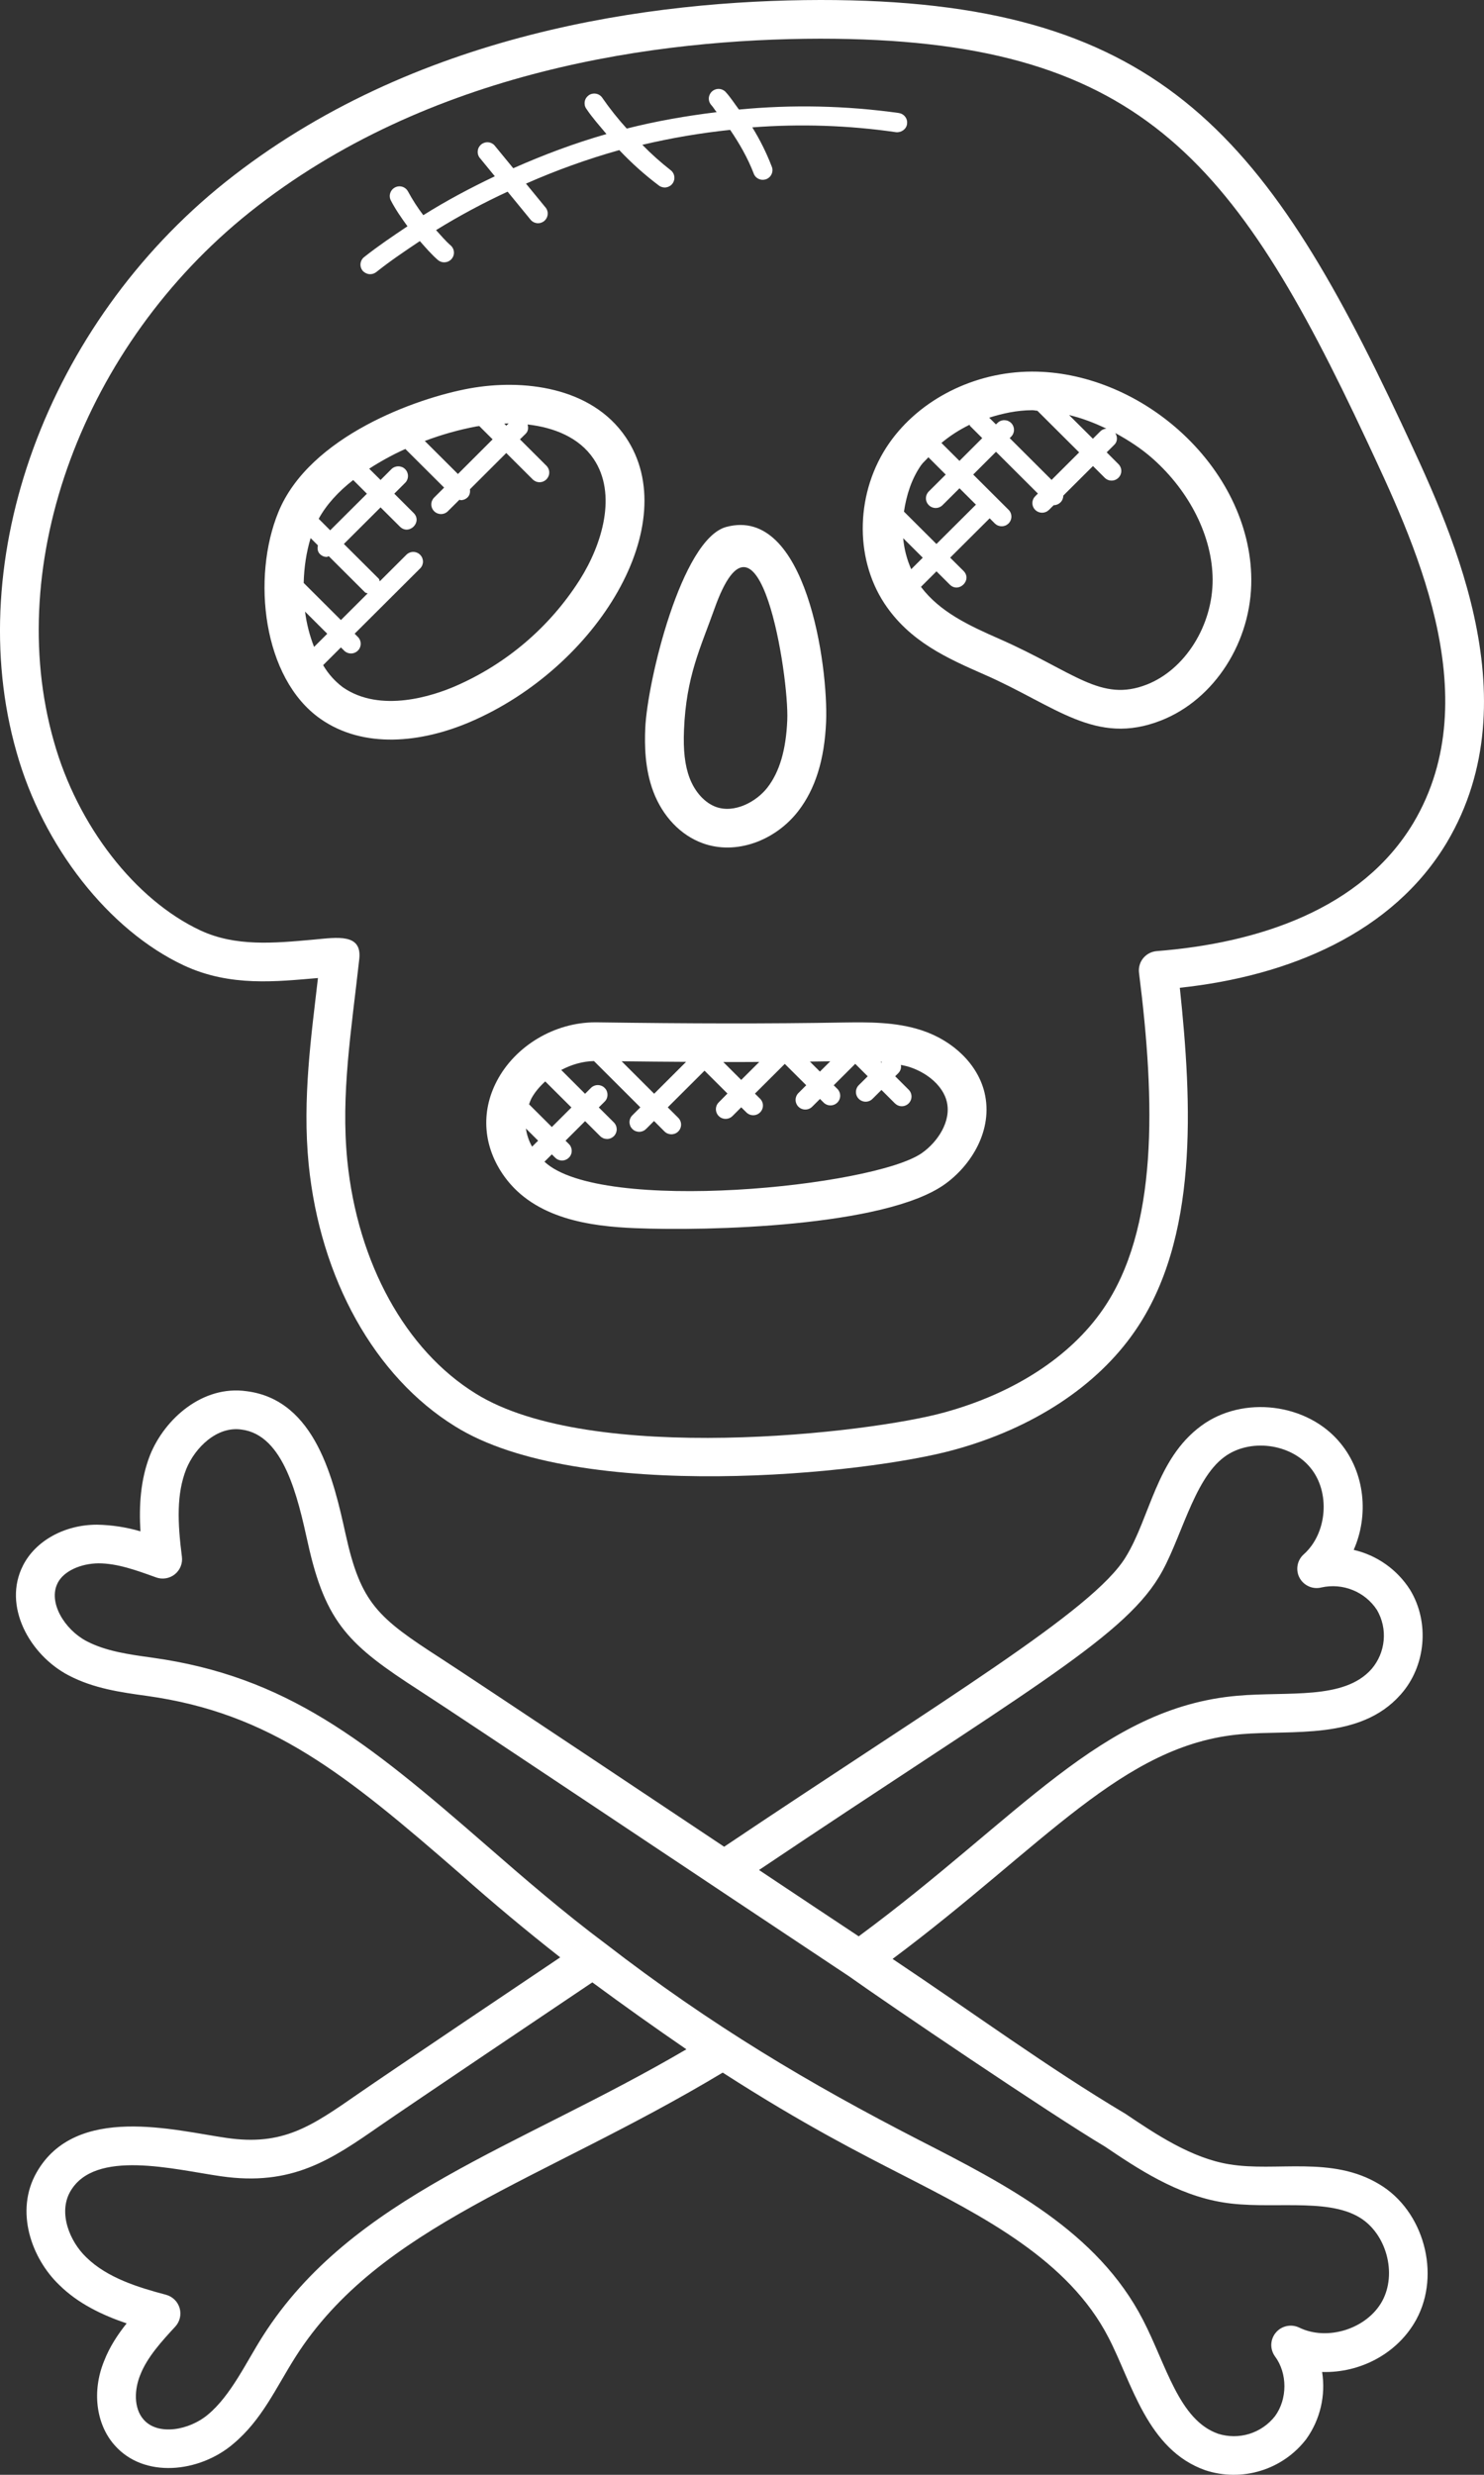
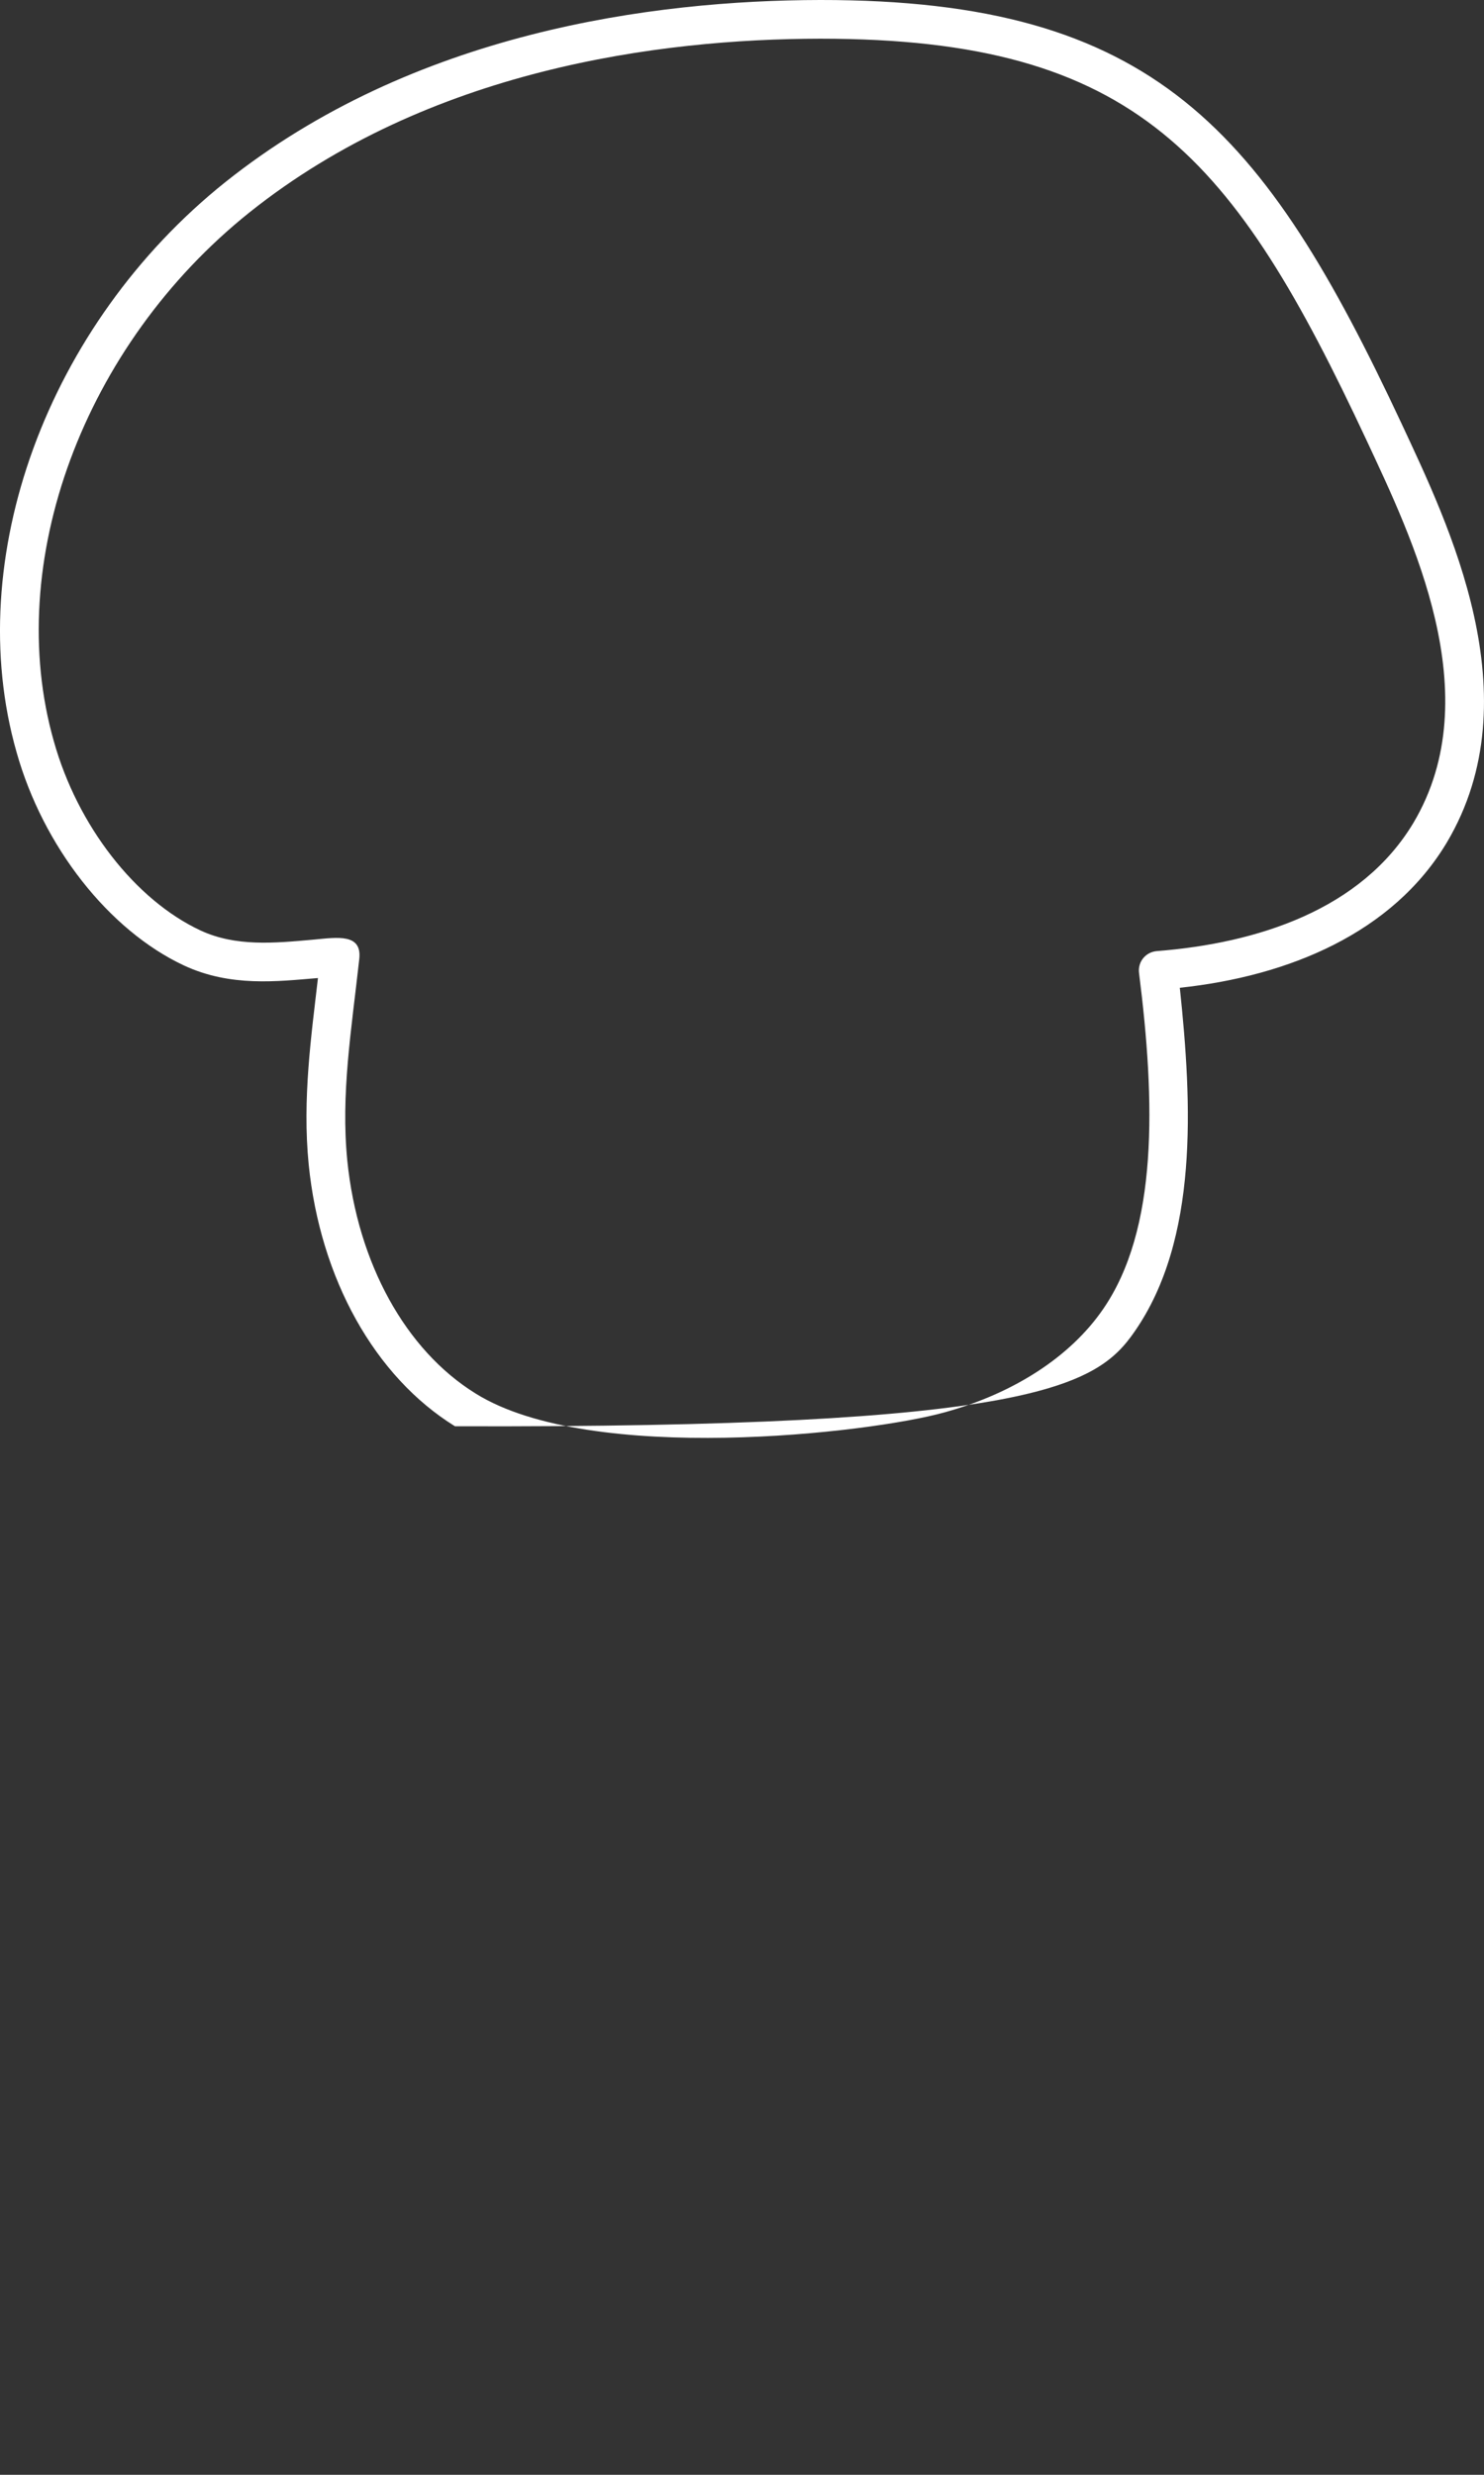
<svg xmlns="http://www.w3.org/2000/svg" width="36" height="60" viewBox="0 0 36 60" fill="none">
  <rect x="0" y="0" width="36" height="60" fill="#333333" stroke="none" />
-   <path d="M35.1 20.423C37.194 16.896 35.127 12.691 34.002 10.274C30.661 3.139 28.006 -0.008 19.896 1.6919e-05C15.829 0.007 10.024 0.779 5.459 4.421C1.147 7.87 -0.933 13.547 0.399 18.227C1.043 20.522 2.64 22.556 4.466 23.409C5.595 23.933 6.726 23.794 7.713 23.712C7.554 25.099 7.331 26.637 7.488 28.229C7.767 31.003 9.093 33.378 11.037 34.579C14.041 36.459 21.03 35.742 23.164 35.145C25.059 34.624 26.607 33.608 27.522 32.286C29.082 30.046 28.918 26.755 28.621 23.948C31.261 23.667 33.785 22.623 35.1 20.423C35.1 20.424 35.1 20.424 35.1 20.423ZM34.291 19.944C33.029 22.056 30.501 22.869 28.061 23.059C27.998 23.064 27.936 23.082 27.88 23.111C27.823 23.14 27.774 23.181 27.733 23.23C27.693 23.279 27.663 23.336 27.646 23.397C27.628 23.458 27.623 23.522 27.631 23.585C28.027 26.712 28.102 29.809 26.749 31.754C25.958 32.896 24.596 33.78 22.913 34.242C21.117 34.745 14.329 35.532 11.535 33.783C9.838 32.733 8.675 30.621 8.425 28.136C8.266 26.528 8.522 24.998 8.716 23.247C8.782 22.628 8.189 22.726 7.611 22.78C6.634 22.869 5.713 22.952 4.865 22.559C3.277 21.817 1.879 20.017 1.306 17.972C0.073 13.643 2.024 8.371 6.049 5.152C10.399 1.68 15.981 0.944 19.899 0.938C27.587 0.938 29.93 3.796 33.154 10.681C34.242 13.017 36.125 16.853 34.291 19.944Z" fill="white" />
-   <path d="M28.587 10.421C27.574 9.523 26.285 9.009 25.046 9.009H25.025C23.634 9.015 22.31 9.683 21.568 10.749C20.761 11.91 20.714 13.504 21.454 14.629C22.068 15.559 22.989 15.963 23.878 16.354C25.606 17.108 26.571 18.093 28.167 17.467C29.466 16.957 30.367 15.548 30.355 14.041C30.346 12.73 29.701 11.41 28.587 10.421ZM26.512 10.637L25.935 10.063C26.244 10.136 26.545 10.25 26.84 10.393C26.788 10.395 26.738 10.416 26.699 10.451L26.512 10.637ZM25.03 9.945H25.047C25.086 9.945 25.126 9.957 25.165 9.958L26.179 10.968L25.51 11.635L24.494 10.622L24.526 10.59C24.549 10.568 24.567 10.542 24.579 10.513C24.591 10.485 24.598 10.454 24.598 10.423C24.598 10.392 24.592 10.361 24.58 10.332C24.569 10.303 24.551 10.277 24.529 10.255C24.507 10.233 24.48 10.216 24.452 10.204C24.423 10.192 24.392 10.187 24.36 10.187C24.329 10.187 24.298 10.194 24.27 10.206C24.241 10.218 24.215 10.236 24.193 10.259L24.161 10.29L23.996 10.126C24.328 10.022 24.671 9.947 25.03 9.945ZM23.521 10.298C23.527 10.307 23.524 10.32 23.533 10.328L23.828 10.622L23.275 11.174L22.838 10.739C23.044 10.566 23.273 10.419 23.521 10.298ZM22.532 12.247C22.554 12.269 22.579 12.286 22.608 12.298C22.637 12.31 22.667 12.316 22.698 12.316C22.729 12.316 22.76 12.31 22.788 12.298C22.817 12.286 22.843 12.269 22.865 12.247L23.276 11.838L23.675 12.235L22.717 13.189L21.929 12.404C21.989 12.007 22.11 11.616 22.342 11.282C22.392 11.21 22.464 11.154 22.521 11.086L22.942 11.506L22.531 11.915C22.509 11.937 22.492 11.963 22.48 11.992C22.468 12.02 22.462 12.051 22.462 12.081C22.462 12.112 22.468 12.143 22.48 12.171C22.492 12.2 22.51 12.226 22.532 12.247ZM22.105 13.8C21.999 13.562 21.933 13.307 21.91 13.048L22.385 13.521L22.105 13.8ZM27.822 16.596C26.704 17.034 26.07 16.296 24.258 15.496C23.508 15.167 22.806 14.842 22.341 14.228L22.718 13.852L23.04 14.173C23.259 14.391 23.594 14.062 23.373 13.841L23.05 13.52L24.008 12.566L24.133 12.691C24.155 12.712 24.181 12.73 24.21 12.742C24.238 12.753 24.269 12.759 24.3 12.759C24.331 12.759 24.361 12.753 24.39 12.742C24.418 12.73 24.444 12.712 24.466 12.691C24.488 12.669 24.506 12.643 24.517 12.614C24.529 12.586 24.535 12.556 24.535 12.525C24.535 12.494 24.529 12.463 24.517 12.435C24.506 12.406 24.488 12.38 24.466 12.359L23.609 11.505L24.162 10.953L25.178 11.966L25.114 12.031C25.081 12.063 25.058 12.105 25.049 12.15C25.04 12.196 25.044 12.243 25.062 12.286C25.08 12.329 25.11 12.366 25.149 12.391C25.188 12.417 25.233 12.43 25.28 12.43C25.311 12.43 25.342 12.424 25.37 12.412C25.399 12.401 25.425 12.383 25.447 12.362L25.561 12.248C25.591 12.248 25.622 12.242 25.65 12.23C25.679 12.219 25.704 12.201 25.726 12.18C25.77 12.136 25.794 12.076 25.795 12.015L26.514 11.299L26.799 11.583C26.843 11.627 26.903 11.652 26.965 11.652C27.028 11.652 27.088 11.627 27.132 11.583C27.176 11.539 27.201 11.48 27.201 11.417C27.201 11.355 27.176 11.296 27.132 11.252L26.847 10.967L27.035 10.78C27.113 10.702 27.11 10.589 27.056 10.499C27.374 10.673 27.683 10.871 27.963 11.119C28.866 11.92 29.41 13.014 29.417 14.045C29.423 15.158 28.753 16.23 27.822 16.596ZM15.178 10.597C14.346 9.372 12.677 9.183 11.39 9.417C10.116 9.648 7.505 10.573 6.752 12.418C6.105 13.998 6.368 16.445 7.775 17.429C8.822 18.161 10.223 18.01 11.407 17.502C14.499 16.176 16.605 12.698 15.178 10.597ZM11.109 11.492L10.305 10.691C10.712 10.537 11.131 10.419 11.559 10.338L11.626 10.329L11.95 10.652L11.109 11.492ZM12.232 10.271C12.268 10.27 12.303 10.265 12.339 10.265L12.282 10.32L12.232 10.271ZM7.4 14.828L7.939 15.365L7.619 15.684C7.511 15.409 7.438 15.121 7.4 14.828ZM7.367 14.133C7.376 13.752 7.433 13.383 7.535 13.046L7.712 13.222C7.696 13.297 7.703 13.376 7.762 13.434C7.784 13.456 7.81 13.473 7.838 13.485C7.867 13.497 7.898 13.503 7.929 13.502C7.946 13.502 7.959 13.487 7.975 13.484L8.854 14.36C8.872 14.378 8.898 14.376 8.918 14.387L8.27 15.033L7.367 14.133ZM7.731 12.578C7.916 12.238 8.205 11.921 8.568 11.638L8.901 11.97L8.01 12.857L7.731 12.578ZM11.036 16.64C10.525 16.86 9.235 17.302 8.315 16.661C8.122 16.516 7.96 16.334 7.839 16.126L8.27 15.696L8.348 15.774C8.392 15.818 8.452 15.843 8.515 15.843C8.577 15.843 8.637 15.818 8.681 15.774C8.726 15.73 8.75 15.671 8.75 15.608C8.75 15.546 8.726 15.486 8.681 15.442L8.603 15.364L10.191 13.782C10.213 13.76 10.231 13.734 10.243 13.706C10.254 13.677 10.261 13.647 10.261 13.616C10.261 13.585 10.254 13.555 10.243 13.526C10.231 13.498 10.213 13.472 10.191 13.45C10.17 13.428 10.144 13.411 10.115 13.399C10.087 13.387 10.056 13.381 10.025 13.381C9.994 13.381 9.963 13.387 9.935 13.399C9.906 13.411 9.88 13.428 9.858 13.45L9.213 14.093C9.202 14.072 9.205 14.047 9.187 14.029L8.342 13.188L9.232 12.301L9.701 12.768C9.921 12.987 10.255 12.658 10.034 12.437L9.565 11.969L9.828 11.706C9.85 11.684 9.868 11.659 9.879 11.63C9.891 11.602 9.897 11.571 9.897 11.54C9.897 11.509 9.891 11.479 9.879 11.45C9.868 11.422 9.85 11.396 9.828 11.374C9.806 11.352 9.781 11.335 9.752 11.323C9.723 11.312 9.693 11.306 9.662 11.306C9.631 11.306 9.6 11.312 9.572 11.323C9.543 11.335 9.517 11.352 9.495 11.374L9.232 11.637L8.956 11.363C9.231 11.186 9.523 11.024 9.833 10.885L10.774 11.822L10.532 12.063C10.51 12.085 10.493 12.111 10.481 12.139C10.469 12.168 10.463 12.198 10.463 12.229C10.463 12.26 10.469 12.29 10.481 12.319C10.493 12.347 10.51 12.373 10.532 12.394C10.554 12.416 10.58 12.434 10.608 12.445C10.637 12.457 10.668 12.463 10.699 12.463C10.73 12.463 10.76 12.457 10.789 12.445C10.817 12.434 10.843 12.416 10.865 12.394L11.147 12.114C11.157 12.116 11.165 12.126 11.177 12.126C11.208 12.126 11.238 12.12 11.267 12.109C11.295 12.097 11.321 12.08 11.343 12.058C11.398 12.003 11.409 11.932 11.4 11.862L12.281 10.983L12.922 11.622C12.944 11.644 12.97 11.661 12.998 11.673C13.027 11.685 13.058 11.691 13.089 11.691C13.12 11.691 13.15 11.685 13.179 11.673C13.207 11.661 13.233 11.644 13.255 11.622C13.277 11.6 13.294 11.574 13.306 11.546C13.318 11.518 13.324 11.487 13.324 11.456C13.324 11.426 13.318 11.395 13.306 11.367C13.294 11.338 13.277 11.313 13.255 11.291L12.614 10.652L12.754 10.514C12.816 10.453 12.82 10.37 12.799 10.291C13.441 10.364 14.047 10.605 14.398 11.122C14.979 11.977 14.607 13.199 14.065 14.056C13.338 15.201 12.283 16.101 11.036 16.64ZM17.619 12.775C16.53 13.068 15.702 16.524 15.653 17.658C15.636 18.052 15.639 18.642 15.851 19.199C16.08 19.798 16.515 20.252 17.047 20.444C17.86 20.739 18.81 20.38 19.364 19.665C19.779 19.128 20.001 18.42 20.04 17.501C20.096 16.16 19.56 12.255 17.619 12.775ZM19.098 17.461C19.068 18.18 18.911 18.713 18.618 19.092C18.347 19.442 17.814 19.725 17.368 19.563C17.099 19.465 16.86 19.205 16.73 18.865C16.615 18.564 16.572 18.193 16.593 17.697C16.646 16.397 16.992 15.712 17.326 14.775C18.409 11.706 19.145 16.399 19.098 17.461ZM22.364 24.981C21.724 24.77 21.055 24.783 20.465 24.79C18.657 24.821 16.755 24.818 14.475 24.786H14.438C13.456 24.786 12.5 25.354 12.052 26.21C11.655 26.968 11.722 27.812 12.238 28.527C12.978 29.551 14.321 29.733 15.408 29.776C17.186 29.85 21.451 29.742 22.907 28.72C23.552 28.267 24.104 27.4 23.882 26.484C23.719 25.814 23.138 25.237 22.364 24.981ZM21.397 25.746L21.382 25.762L21.362 25.742L21.397 25.746ZM20.141 25.731L19.89 25.98L19.647 25.738L20.141 25.731ZM18.419 25.746L17.981 26.182L17.546 25.748C17.844 25.749 18.131 25.748 18.419 25.746ZM16.644 25.744L15.869 26.517L15.08 25.73C15.619 25.737 16.141 25.741 16.644 25.744ZM13.227 26.218L13.862 26.85L13.387 27.324L12.834 26.773C12.851 26.729 12.866 26.682 12.885 26.643C12.969 26.483 13.091 26.343 13.227 26.218ZM12.908 27.8C12.831 27.664 12.78 27.515 12.758 27.36L13.054 27.655L12.908 27.8ZM22.364 27.955C21.204 28.77 14.572 29.444 13.208 28.165L13.387 27.987L13.465 28.064C13.487 28.087 13.513 28.105 13.541 28.117C13.57 28.129 13.601 28.136 13.632 28.136C13.664 28.136 13.694 28.13 13.723 28.118C13.752 28.106 13.778 28.089 13.8 28.067C13.823 28.045 13.84 28.019 13.852 27.99C13.864 27.961 13.87 27.93 13.869 27.899C13.869 27.868 13.862 27.837 13.85 27.809C13.838 27.78 13.82 27.754 13.797 27.733L13.719 27.655L14.194 27.181L14.556 27.542C14.578 27.565 14.604 27.582 14.633 27.595C14.662 27.607 14.693 27.613 14.724 27.614C14.755 27.614 14.786 27.608 14.815 27.596C14.844 27.584 14.87 27.567 14.892 27.545C14.914 27.523 14.931 27.497 14.943 27.468C14.955 27.439 14.961 27.408 14.961 27.377C14.96 27.346 14.954 27.315 14.941 27.286C14.929 27.258 14.911 27.232 14.889 27.21L14.526 26.849L14.668 26.708C14.69 26.686 14.708 26.66 14.72 26.632C14.731 26.603 14.737 26.573 14.737 26.542C14.737 26.511 14.731 26.481 14.72 26.452C14.708 26.424 14.69 26.398 14.668 26.376C14.647 26.354 14.621 26.337 14.592 26.325C14.563 26.313 14.533 26.307 14.502 26.307C14.471 26.307 14.44 26.313 14.412 26.325C14.383 26.337 14.357 26.354 14.335 26.376L14.193 26.518L13.615 25.941C13.861 25.811 14.133 25.73 14.409 25.725L15.534 26.847L15.343 27.037C15.321 27.058 15.303 27.084 15.29 27.113C15.278 27.142 15.271 27.172 15.271 27.203C15.271 27.235 15.277 27.265 15.288 27.294C15.3 27.323 15.318 27.349 15.34 27.371C15.362 27.393 15.388 27.411 15.417 27.423C15.446 27.434 15.477 27.44 15.508 27.44C15.539 27.44 15.57 27.433 15.599 27.421C15.627 27.409 15.653 27.391 15.675 27.369L15.866 27.178L16.12 27.432C16.165 27.476 16.224 27.5 16.287 27.5C16.349 27.5 16.409 27.476 16.453 27.432C16.497 27.388 16.522 27.328 16.522 27.266C16.522 27.203 16.497 27.144 16.453 27.1L16.199 26.847L17.091 25.958L17.647 26.512L17.436 26.726C17.392 26.77 17.367 26.829 17.367 26.892C17.367 26.954 17.392 27.014 17.436 27.058C17.48 27.102 17.54 27.126 17.602 27.126C17.665 27.126 17.725 27.102 17.769 27.058L17.981 26.846L18.106 26.969C18.15 27.014 18.21 27.038 18.272 27.038C18.335 27.038 18.395 27.014 18.439 26.969C18.483 26.925 18.508 26.866 18.508 26.803C18.508 26.741 18.483 26.682 18.439 26.638L18.314 26.514L19.038 25.793L19.558 26.311L19.369 26.5C19.325 26.544 19.3 26.603 19.3 26.666C19.3 26.728 19.325 26.788 19.369 26.832C19.413 26.876 19.473 26.9 19.536 26.9C19.598 26.9 19.658 26.876 19.702 26.832L19.892 26.643L19.98 26.731C20.024 26.775 20.084 26.8 20.146 26.8C20.209 26.8 20.269 26.775 20.313 26.731C20.357 26.687 20.382 26.628 20.382 26.565C20.382 26.503 20.357 26.443 20.313 26.399L20.225 26.312L20.747 25.792L21.05 26.094L20.833 26.309C20.789 26.353 20.764 26.413 20.764 26.475C20.764 26.538 20.789 26.597 20.833 26.641C20.878 26.685 20.937 26.71 21 26.71C21.062 26.71 21.122 26.685 21.166 26.641L21.383 26.425L21.71 26.751C21.755 26.795 21.814 26.82 21.877 26.82C21.939 26.82 21.999 26.795 22.043 26.751C22.087 26.707 22.112 26.647 22.112 26.585C22.112 26.523 22.087 26.463 22.043 26.419L21.716 26.093L21.797 26.012C21.821 25.987 21.839 25.956 21.849 25.922C21.859 25.888 21.861 25.853 21.854 25.818C21.926 25.835 22 25.847 22.069 25.871C22.529 26.023 22.882 26.351 22.967 26.705C23.085 27.19 22.738 27.693 22.364 27.955ZM34.359 56.233C34.957 55.13 34.537 53.599 33.465 52.959C32.306 52.255 30.956 52.662 29.822 52.472C28.903 52.324 28.029 51.737 27.305 51.25C25.409 50.121 23.655 48.83 21.653 47.493C25.325 44.752 27.229 42.294 30.104 42.045C31.343 41.935 32.988 42.199 33.974 41.088C34.591 40.402 34.688 39.331 34.205 38.541C33.894 38.053 33.403 37.706 32.839 37.576C33.208 36.742 33.114 35.714 32.52 34.992C31.728 34.016 30.147 33.82 29.135 34.572C28.049 35.374 27.901 36.788 27.309 37.749C26.515 39.056 22.871 41.213 17.567 44.773C16.733 44.217 11.533 40.749 10.691 40.204C9.162 39.218 8.754 38.873 8.385 37.201C8.098 35.903 7.664 33.943 5.984 33.729C4.921 33.577 4 34.392 3.642 35.272C3.408 35.869 3.369 36.502 3.407 37.126C3.064 37.026 2.709 36.971 2.352 36.965C1.569 36.965 0.865 37.353 0.56 37.951C0.055 38.934 0.721 40.123 1.66 40.616C2.272 40.938 2.929 41.028 3.563 41.116C6.562 41.533 8.377 43.004 11.176 45.441C11.96 46.137 12.765 46.808 13.59 47.455C12.86 47.944 9.414 50.261 8.692 50.761C7.55 51.554 6.866 52.033 5.491 51.832C4.25 51.655 1.838 50.997 0.887 52.671C0.354 53.607 0.764 54.754 1.439 55.399C1.895 55.848 2.472 56.125 3.072 56.329C2.856 56.599 2.657 56.901 2.526 57.24C2.229 57.964 2.326 58.762 2.771 59.272C3.488 60.102 4.838 59.947 5.654 59.254C6.356 58.668 6.687 57.901 7.169 57.141C9.206 53.941 13.155 52.88 17.532 50.249C19.506 51.52 20.925 52.233 21.866 52.717C23.861 53.738 25.924 54.795 26.891 56.673C27.459 57.764 27.827 59.391 29.238 59.889C29.674 60.033 30.146 60.037 30.585 59.901C31.025 59.766 31.411 59.497 31.69 59.132C32.026 58.661 32.163 58.078 32.073 57.507C32.997 57.536 33.909 57.059 34.359 56.233ZM28.111 38.238C28.638 37.384 28.942 35.882 29.698 35.325C30.31 34.867 31.308 34.991 31.79 35.586C32.276 36.174 32.199 37.174 31.628 37.683C31.549 37.753 31.496 37.847 31.478 37.95C31.459 38.053 31.476 38.16 31.525 38.252C31.574 38.345 31.654 38.418 31.75 38.461C31.846 38.504 31.954 38.513 32.056 38.487C32.309 38.431 32.574 38.452 32.815 38.55C33.056 38.647 33.261 38.815 33.403 39.032C33.533 39.255 33.59 39.512 33.566 39.769C33.543 40.026 33.44 40.269 33.272 40.465L33.27 40.467C32.601 41.221 31.251 41.004 30.022 41.112C26.713 41.397 24.732 44.069 20.831 46.945C20.024 46.41 19.218 45.875 18.413 45.337C24.691 41.122 27.189 39.758 28.111 38.238ZM6.375 56.638C5.977 57.261 5.606 58.072 5.047 58.538C4.592 58.923 3.828 59.059 3.482 58.659C3.236 58.378 3.263 57.922 3.4 57.585C3.568 57.147 3.933 56.753 4.253 56.406C4.308 56.346 4.346 56.273 4.364 56.195C4.382 56.116 4.38 56.034 4.357 55.957C4.334 55.88 4.292 55.809 4.234 55.753C4.176 55.697 4.105 55.656 4.027 55.635C3.359 55.458 2.603 55.228 2.093 54.727C1.686 54.338 1.411 53.647 1.703 53.135C2.296 52.092 4.225 52.599 5.354 52.761C7.088 53.013 8.035 52.36 9.228 51.531C9.947 51.034 13.643 48.548 14.369 48.061C15.121 48.615 15.881 49.156 16.651 49.684C12.558 52.083 8.538 53.24 6.375 56.638ZM33.532 55.786C33.164 56.46 32.204 56.766 31.517 56.431C31.422 56.385 31.315 56.373 31.212 56.395C31.109 56.417 31.017 56.472 30.95 56.553C30.882 56.633 30.844 56.734 30.84 56.838C30.837 56.943 30.869 57.046 30.93 57.13C31.235 57.54 31.234 58.163 30.93 58.578C30.771 58.781 30.554 58.931 30.306 59.008C30.059 59.084 29.795 59.083 29.548 59.004C28.597 58.669 28.293 57.336 27.727 56.244C26.622 54.099 24.422 52.973 22.295 51.884C19.651 50.525 17.258 49.111 14.676 47.114L14.67 47.11C13.69 46.378 12.71 45.535 11.795 44.737C8.885 42.203 6.945 40.641 3.693 40.189C3.113 40.109 2.565 40.032 2.099 39.788C1.57 39.51 1.158 38.848 1.4 38.377C1.544 38.092 1.955 37.907 2.388 37.902C2.842 37.902 3.299 38.067 3.786 38.243C3.862 38.271 3.943 38.278 4.023 38.265C4.102 38.252 4.177 38.219 4.24 38.169C4.303 38.118 4.352 38.053 4.382 37.979C4.413 37.904 4.423 37.823 4.413 37.744C4.305 36.902 4.282 36.217 4.517 35.62C4.73 35.094 5.265 34.571 5.86 34.659C6.889 34.791 7.222 36.3 7.467 37.403C7.9 39.368 8.483 39.895 10.18 40.99C11.251 41.681 16.881 45.449 20.584 47.906H20.585C21.517 48.571 25.498 51.266 26.801 52.04C27.58 52.565 28.548 53.217 29.671 53.396C30.772 53.581 32.171 53.27 32.98 53.76C33.631 54.151 33.894 55.116 33.532 55.786ZM9.128 6.596C9.466 6.327 9.825 6.085 10.185 5.845C10.325 6.003 10.463 6.165 10.621 6.302C10.72 6.387 10.868 6.377 10.955 6.279C10.995 6.232 11.016 6.171 11.011 6.109C11.007 6.047 10.978 5.989 10.931 5.949C10.803 5.838 10.694 5.705 10.578 5.579C11.138 5.234 11.717 4.923 12.314 4.647L12.86 5.313C12.879 5.339 12.903 5.361 12.93 5.378C12.958 5.395 12.989 5.405 13.02 5.41C13.052 5.414 13.085 5.412 13.116 5.403C13.147 5.394 13.176 5.379 13.201 5.359C13.226 5.338 13.246 5.313 13.261 5.284C13.276 5.256 13.284 5.225 13.286 5.193C13.289 5.161 13.284 5.128 13.273 5.098C13.262 5.068 13.245 5.04 13.223 5.017L12.76 4.452C13.494 4.128 14.25 3.856 15.023 3.639C15.319 3.952 15.641 4.241 15.989 4.502C16.038 4.537 16.1 4.552 16.161 4.543C16.221 4.533 16.276 4.501 16.313 4.452C16.349 4.404 16.366 4.342 16.358 4.282C16.351 4.221 16.32 4.166 16.272 4.128C16.029 3.938 15.798 3.732 15.582 3.511C16.284 3.345 16.996 3.224 17.713 3.149C17.937 3.478 18.135 3.823 18.28 4.196C18.29 4.227 18.305 4.255 18.326 4.279C18.347 4.303 18.373 4.323 18.402 4.336C18.431 4.35 18.462 4.358 18.494 4.359C18.526 4.36 18.558 4.355 18.588 4.344C18.618 4.332 18.645 4.315 18.668 4.293C18.691 4.27 18.709 4.244 18.721 4.214C18.733 4.185 18.739 4.153 18.739 4.121C18.738 4.089 18.731 4.058 18.718 4.029C18.592 3.702 18.435 3.387 18.25 3.088C19.414 2.999 20.583 3.038 21.738 3.205C21.863 3.217 21.986 3.134 22.004 3.007C22.008 2.976 22.007 2.945 21.999 2.915C21.992 2.885 21.978 2.857 21.96 2.833C21.942 2.808 21.918 2.787 21.892 2.771C21.865 2.755 21.836 2.745 21.805 2.74C20.52 2.56 19.218 2.532 17.926 2.656C17.82 2.515 17.726 2.365 17.606 2.233C17.564 2.187 17.505 2.159 17.443 2.156C17.381 2.153 17.319 2.175 17.273 2.216C17.227 2.258 17.199 2.317 17.195 2.379C17.192 2.441 17.214 2.502 17.256 2.548C17.304 2.601 17.339 2.664 17.385 2.719C16.651 2.809 15.922 2.935 15.204 3.117C14.99 2.882 14.793 2.634 14.612 2.373C14.578 2.321 14.524 2.285 14.463 2.273C14.402 2.261 14.338 2.273 14.286 2.307C14.261 2.324 14.239 2.346 14.221 2.372C14.204 2.397 14.192 2.426 14.186 2.456C14.18 2.487 14.18 2.518 14.185 2.548C14.191 2.578 14.203 2.607 14.221 2.633C14.367 2.853 14.544 3.048 14.712 3.25C13.938 3.471 13.186 3.754 12.451 4.079L12.015 3.548C11.996 3.522 11.973 3.499 11.945 3.483C11.917 3.466 11.887 3.455 11.855 3.451C11.823 3.447 11.79 3.449 11.759 3.458C11.728 3.467 11.699 3.482 11.674 3.502C11.649 3.523 11.629 3.548 11.614 3.576C11.599 3.605 11.591 3.636 11.589 3.668C11.586 3.7 11.591 3.732 11.602 3.763C11.613 3.793 11.63 3.821 11.652 3.844L12.004 4.274C11.408 4.558 10.825 4.867 10.269 5.217C10.131 5.037 10.008 4.845 9.9 4.646C9.871 4.59 9.822 4.548 9.763 4.529C9.703 4.51 9.639 4.515 9.583 4.544C9.528 4.572 9.486 4.621 9.467 4.681C9.447 4.74 9.453 4.804 9.481 4.859C9.595 5.079 9.738 5.284 9.885 5.486C9.527 5.726 9.17 5.966 8.833 6.233C8.784 6.272 8.753 6.328 8.746 6.39C8.739 6.451 8.757 6.513 8.796 6.562C8.836 6.609 8.893 6.639 8.955 6.646C9.017 6.652 9.079 6.634 9.128 6.596Z" fill="white" />
+   <path d="M35.1 20.423C37.194 16.896 35.127 12.691 34.002 10.274C30.661 3.139 28.006 -0.008 19.896 1.6919e-05C15.829 0.007 10.024 0.779 5.459 4.421C1.147 7.87 -0.933 13.547 0.399 18.227C1.043 20.522 2.64 22.556 4.466 23.409C5.595 23.933 6.726 23.794 7.713 23.712C7.554 25.099 7.331 26.637 7.488 28.229C7.767 31.003 9.093 33.378 11.037 34.579C25.059 34.624 26.607 33.608 27.522 32.286C29.082 30.046 28.918 26.755 28.621 23.948C31.261 23.667 33.785 22.623 35.1 20.423C35.1 20.424 35.1 20.424 35.1 20.423ZM34.291 19.944C33.029 22.056 30.501 22.869 28.061 23.059C27.998 23.064 27.936 23.082 27.88 23.111C27.823 23.14 27.774 23.181 27.733 23.23C27.693 23.279 27.663 23.336 27.646 23.397C27.628 23.458 27.623 23.522 27.631 23.585C28.027 26.712 28.102 29.809 26.749 31.754C25.958 32.896 24.596 33.78 22.913 34.242C21.117 34.745 14.329 35.532 11.535 33.783C9.838 32.733 8.675 30.621 8.425 28.136C8.266 26.528 8.522 24.998 8.716 23.247C8.782 22.628 8.189 22.726 7.611 22.78C6.634 22.869 5.713 22.952 4.865 22.559C3.277 21.817 1.879 20.017 1.306 17.972C0.073 13.643 2.024 8.371 6.049 5.152C10.399 1.68 15.981 0.944 19.899 0.938C27.587 0.938 29.93 3.796 33.154 10.681C34.242 13.017 36.125 16.853 34.291 19.944Z" fill="white" />
</svg>